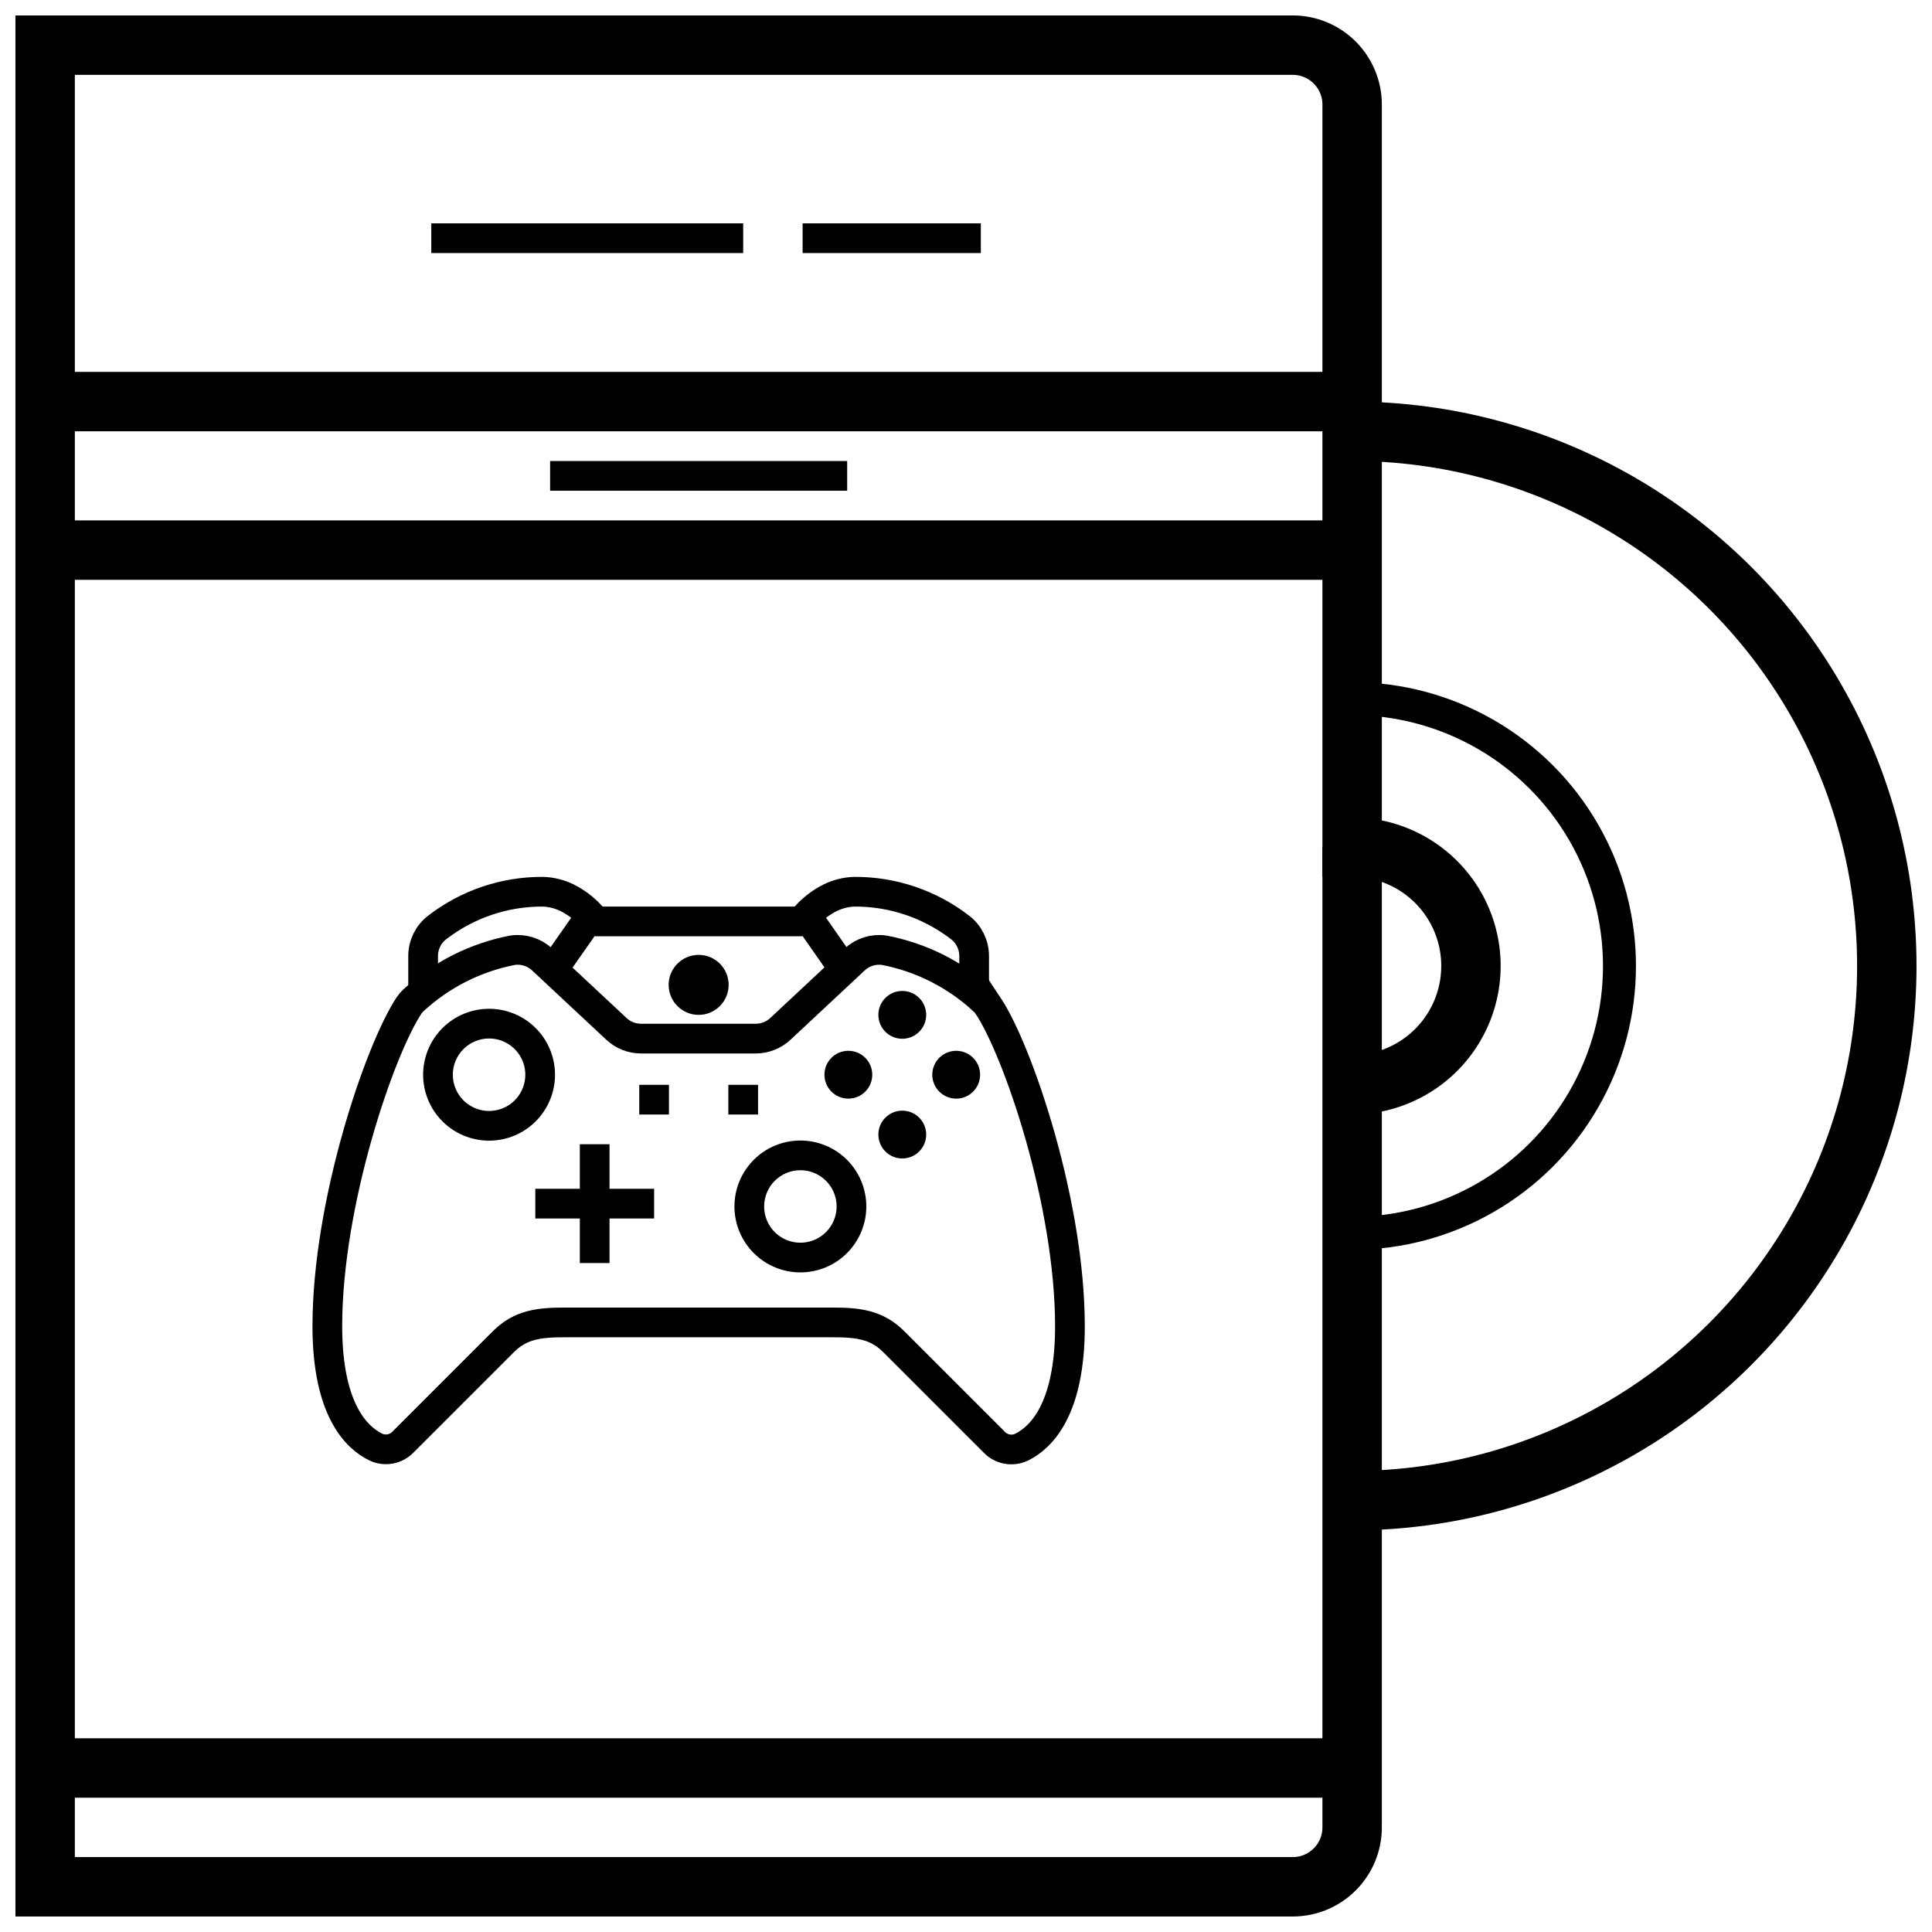
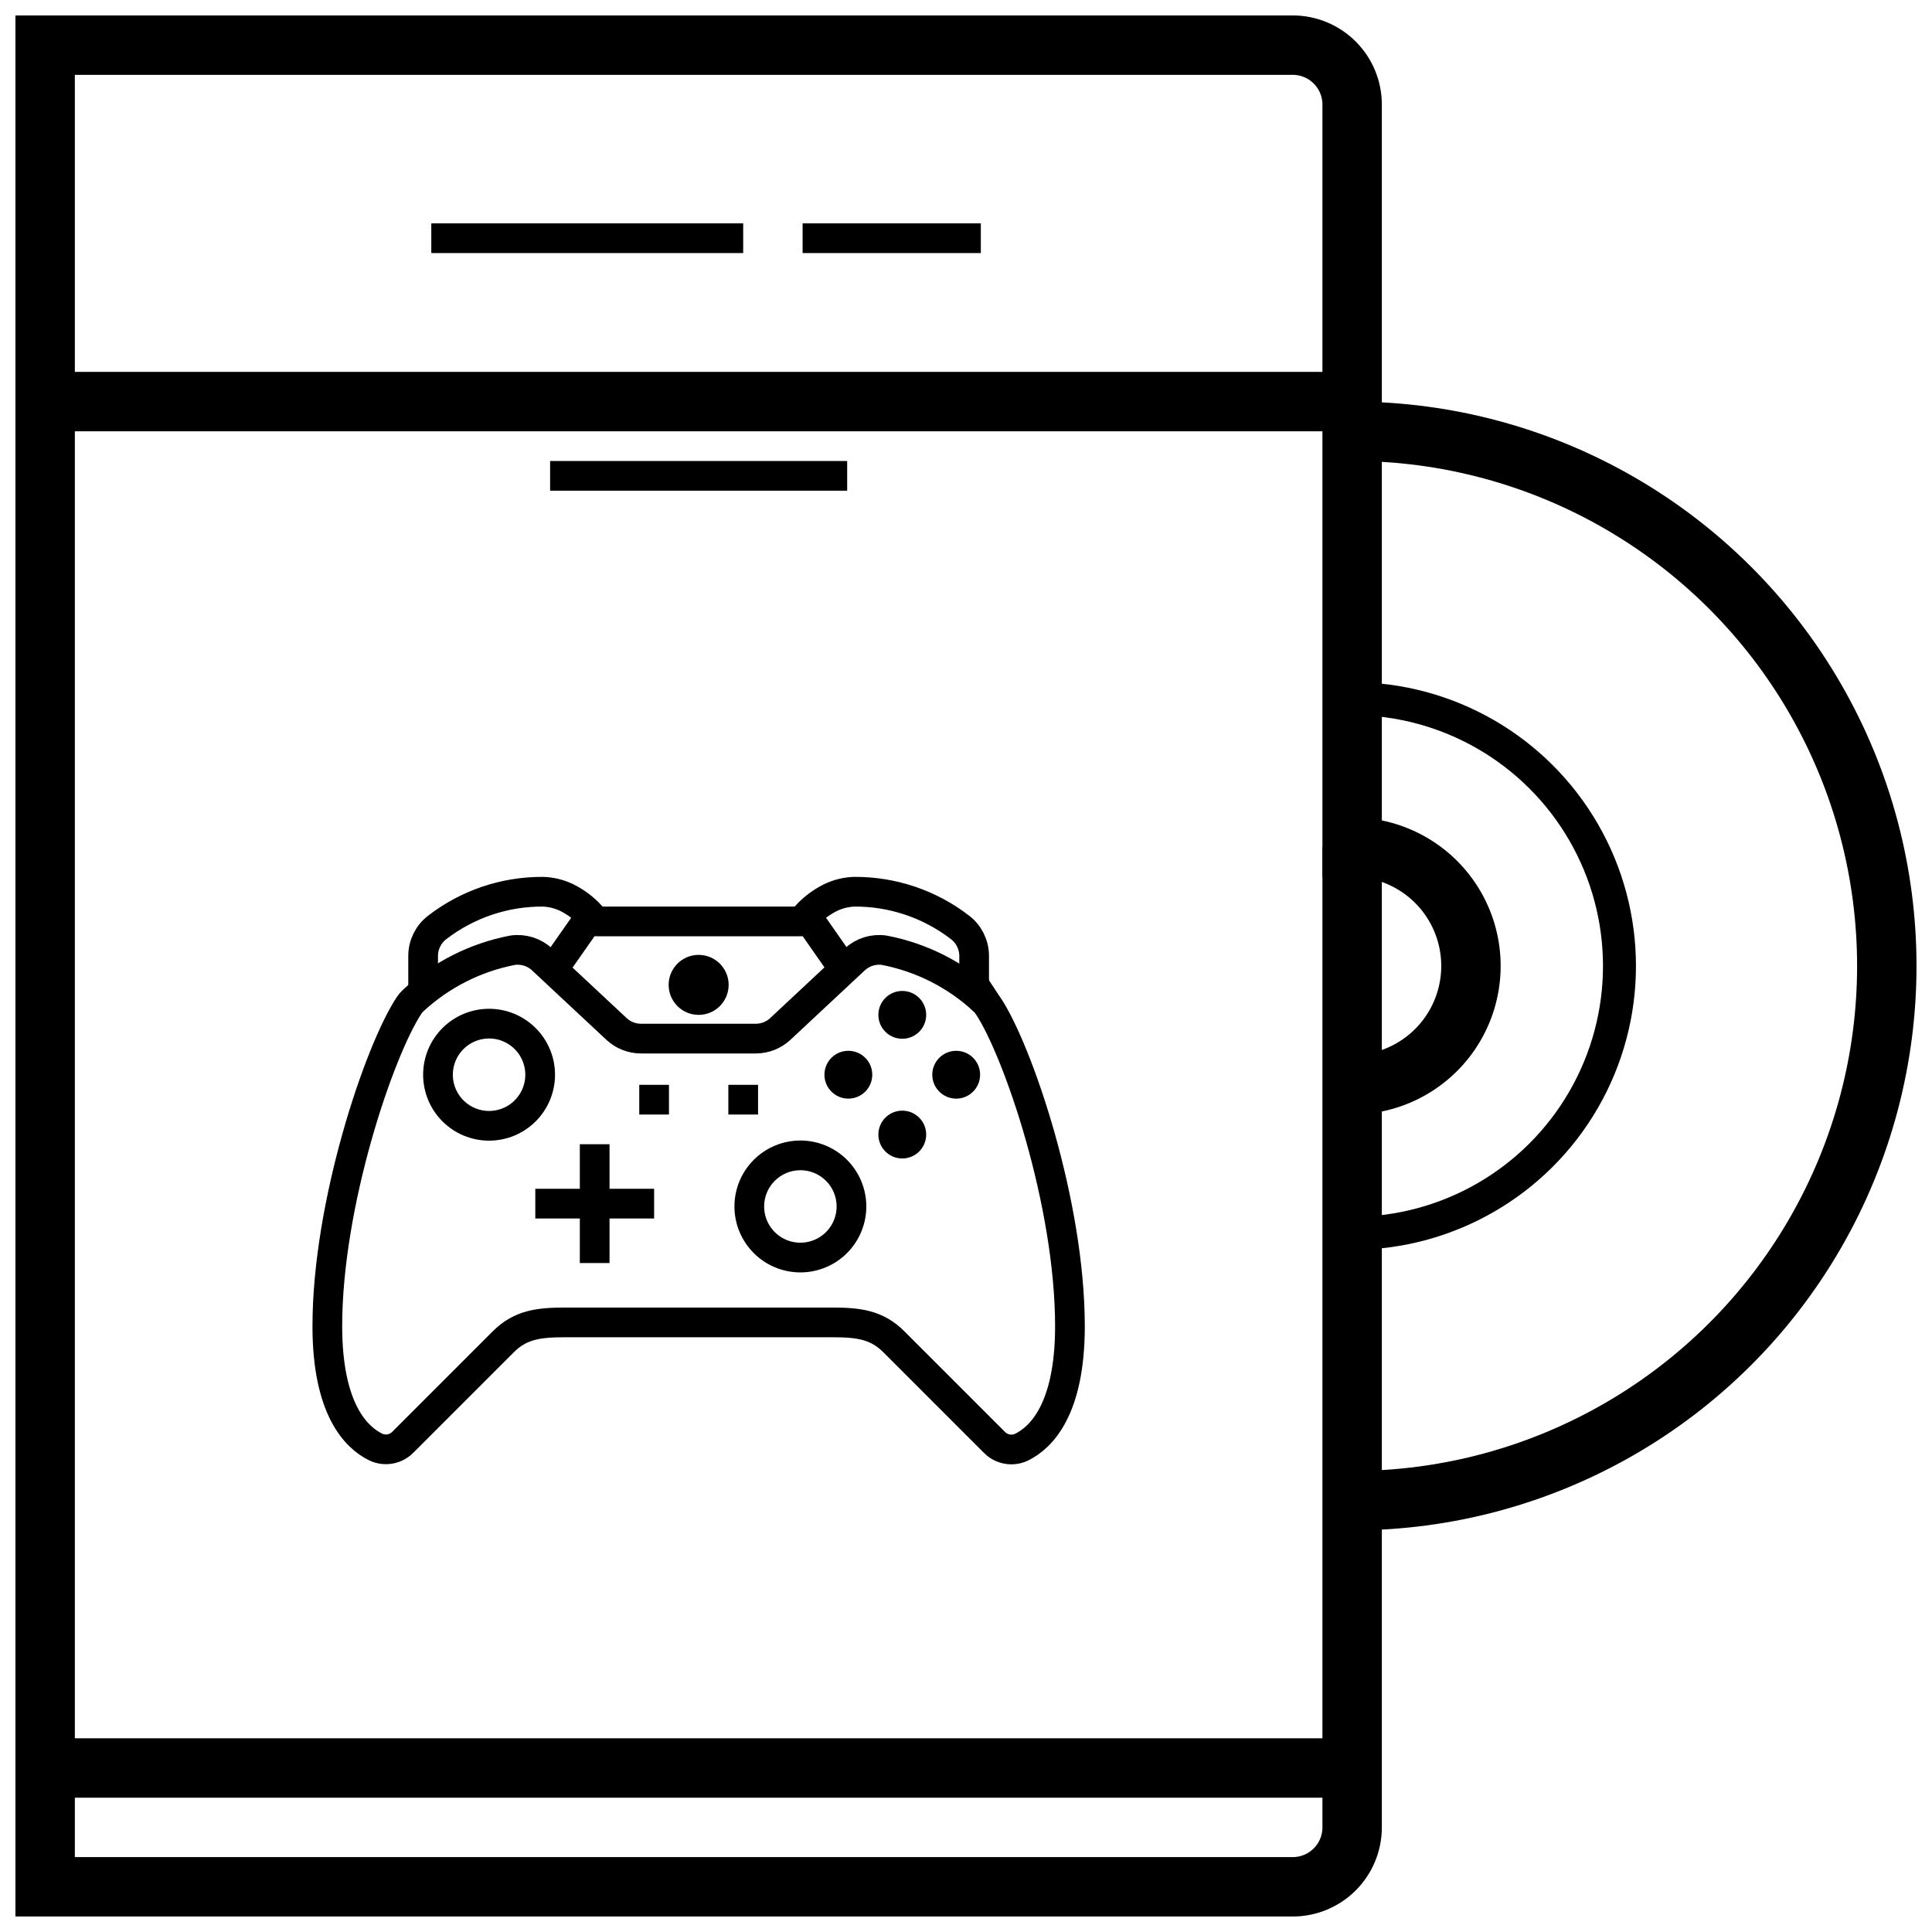
<svg xmlns="http://www.w3.org/2000/svg" width="800px" height="800px" version="1.1" viewBox="144 144 512 512">
  <defs>
    <clipPath id="h">
      <path d="m279 148.09h372.9v503.81h-372.9z" />
    </clipPath>
    <clipPath id="g">
      <path d="m378 205h273.9v390h-273.9z" />
    </clipPath>
    <clipPath id="f">
      <path d="m148.09 604h362.91v17h-362.91z" />
    </clipPath>
    <clipPath id="e">
      <path d="m148.09 268h263.91v250h-263.91z" />
    </clipPath>
    <clipPath id="d">
      <path d="m148.09 284h390.91v356h-390.91z" />
    </clipPath>
    <clipPath id="c">
-       <path d="m148.09 281h362.91v17h-362.91z" />
-     </clipPath>
+       </clipPath>
    <clipPath id="b">
      <path d="m148.09 242h362.91v17h-362.91z" />
    </clipPath>
    <clipPath id="a">
      <path d="m148.09 148.09h503.81v503.81h-503.81z" />
    </clipPath>
  </defs>
  <g clip-path="url(#h)">
    <path transform="matrix(3.936 0 0 3.936 148.09 148.09)" d="m90 100c12.861 0 24.745-6.862 31.176-18 6.431-11.139 6.431-24.862 0-36.001-6.431-11.138-18.315-18-31.176-18m0 28v9.93e-4c2.858 0 5.499 1.524 6.928 3.999 1.429 2.475 1.429 5.525 0 8-1.429 2.475-4.07 4-6.928 4" fill="none" stroke="#000000" stroke-miterlimit="10" stroke-width="4" />
  </g>
  <g clip-path="url(#g)">
    <path transform="matrix(3.936 0 0 3.936 148.09 148.09)" d="m90 82c6.43 0 12.373-3.431 15.588-9 3.216-5.569 3.216-12.43 0-18s-9.158-9-15.588-9" fill="none" stroke="#000000" stroke-miterlimit="10" stroke-width="2.22" />
  </g>
  <g clip-path="url(#f)">
    <path transform="matrix(3.936 0 0 3.936 148.09 148.09)" d="m90 118h-88.001" fill="none" stroke="#000000" stroke-miterlimit="10" stroke-width="4" />
  </g>
  <path transform="matrix(3.936 0 0 3.936 148.09 148.09)" d="m53 61h-14" fill="none" stroke="#000000" stroke-miterlimit="10" stroke-width="2" />
  <path transform="matrix(3.936 0 0 3.936 148.09 148.09)" d="m64.55 65.67v-2.35c-0.002-0.747-0.348-1.452-0.94-1.909-2.041-1.578-4.551-2.426-7.131-2.41-0.559 0.019-1.107 0.155-1.61 0.4-0.605 0.302-1.151 0.712-1.61 1.21l2.45 3.51" fill="none" stroke="#000000" stroke-miterlimit="10" stroke-width="2" />
  <g clip-path="url(#e)">
    <path transform="matrix(3.936 0 0 3.936 148.09 148.09)" d="m27.45 65.67v-2.35c0.002-0.747 0.348-1.452 0.94-1.909 2.041-1.578 4.551-2.426 7.131-2.41 0.559 0.019 1.107 0.155 1.61 0.4 0.605 0.302 1.151 0.712 1.61 1.21l-2.48 3.54" fill="none" stroke="#000000" stroke-miterlimit="10" stroke-width="2" />
  </g>
  <g clip-path="url(#d)">
    <path transform="matrix(3.936 0 0 3.936 148.09 148.09)" d="m65.17 66.31c-1.866-1.723-4.176-2.89-6.67-3.369-0.728-0.106-1.465 0.125-2.001 0.629l-5 4.67c-0.448 0.418-1.037 0.65-1.649 0.65h-7.73c-0.612 0-1.202-0.232-1.65-0.65l-5-4.67c-0.535-0.504-1.272-0.735-2-0.629-2.494 0.479-4.804 1.647-6.67 3.369-0.114 0.104-0.214 0.221-0.3 0.35-2.01 3.05-5.5 13.34-5.5 21.59 0 5.61 1.95 7.5 3.26 8.14 0.613 0.29 1.343 0.162 1.82-0.32l6.74-6.74c1.18-1.201 2.47-1.331 4.18-1.331h18c1.71 0 3 0.13 4.18 1.34l6.74 6.74v9.92e-4c0.477 0.481 1.207 0.61 1.82 0.32 1.31-0.64 3.26-2.53 3.26-8.14 0-8.3-3.49-18.54-5.52-21.6v9.92e-4c-0.088-0.129-0.193-0.247-0.31-0.35z" fill="none" stroke="#000000" stroke-miterlimit="10" stroke-width="2" />
  </g>
  <path d="m389.45 444.67c0 3.5-2.836 6.336-6.336 6.336s-6.336-2.836-6.336-6.336 2.836-6.336 6.336-6.336 6.336 2.836 6.336 6.336" />
  <path d="m375.16 428.81c0 3.5-2.84 6.34-6.34 6.34s-6.336-2.84-6.336-6.34 2.836-6.336 6.336-6.336 6.34 2.836 6.34 6.336" />
  <path d="m403.74 428.81c0 3.5-2.836 6.34-6.336 6.34s-6.34-2.84-6.34-6.34 2.84-6.336 6.34-6.336 6.336 2.836 6.336 6.336" />
  <path d="m389.45 412.95c0 3.5-2.836 6.336-6.336 6.336s-6.336-2.836-6.336-6.336 2.836-6.34 6.336-6.34 6.336 2.84 6.336 6.34" />
  <path d="m337.1 405c0 4.391-3.559 7.953-7.953 7.953-4.391 0-7.949-3.562-7.949-7.953s3.559-7.949 7.949-7.949c4.394 0 7.953 3.559 7.953 7.949" />
  <path d="m273.61 419.21c3.883 0 7.387 2.34 8.871 5.93 1.488 3.586 0.668 7.719-2.082 10.465-2.746 2.746-6.875 3.566-10.465 2.082-3.59-1.488-5.93-4.988-5.93-8.875 0-5.301 4.301-9.602 9.605-9.602m0-7.871c-4.637 0-9.078 1.84-12.359 5.117-3.277 3.277-5.117 7.723-5.117 12.355 0 4.637 1.84 9.082 5.117 12.359 3.281 3.277 7.723 5.117 12.359 5.117s9.078-1.84 12.355-5.117c3.277-3.277 5.121-7.723 5.121-12.359 0-4.633-1.844-9.078-5.121-12.355s-7.719-5.117-12.355-5.117z" />
  <path d="m356.11 454.12c3.883 0 7.387 2.34 8.871 5.93 1.488 3.59 0.664 7.719-2.082 10.465-2.746 2.75-6.875 3.57-10.465 2.082-3.59-1.484-5.93-4.988-5.93-8.871 0-5.305 4.301-9.605 9.605-9.605m0-7.871c-4.637 0-9.082 1.84-12.359 5.117-3.277 3.281-5.117 7.723-5.117 12.359 0 4.637 1.84 9.078 5.117 12.355s7.723 5.121 12.359 5.121c4.633 0 9.078-1.844 12.355-5.121s5.117-7.719 5.117-12.355c0-4.637-1.84-9.078-5.117-12.359-3.277-3.277-7.723-5.117-12.355-5.117z" />
  <g clip-path="url(#c)">
    <path transform="matrix(3.936 0 0 3.936 148.09 148.09)" d="m90 36h-88.001" fill="none" stroke="#000000" stroke-miterlimit="10" stroke-width="4" />
  </g>
  <g clip-path="url(#b)">
    <path transform="matrix(3.936 0 0 3.936 148.09 148.09)" d="m2 26h88.001" fill="none" stroke="#000000" stroke-miterlimit="10" stroke-width="4" />
  </g>
  <path transform="matrix(3.936 0 0 3.936 148.09 148.09)" d="m28 15h21" fill="none" stroke="#000000" stroke-miterlimit="10" stroke-width="2" />
  <path transform="matrix(3.936 0 0 3.936 148.09 148.09)" d="m36 31h20.001" fill="none" stroke="#000000" stroke-miterlimit="10" stroke-width="2" />
  <path transform="matrix(3.936 0 0 3.936 148.09 148.09)" d="m53 15h12" fill="none" stroke="#000000" stroke-miterlimit="10" stroke-width="2" />
  <g clip-path="url(#a)">
    <path transform="matrix(3.936 0 0 3.936 148.09 148.09)" d="m2 2h84c1.061 0 2.078 0.422 2.828 1.172 0.75 0.75 1.172 1.768 1.172 2.828v116c0 1.06-0.422 2.078-1.172 2.828-0.75 0.749-1.768 1.171-2.828 1.171h-84z" fill="none" stroke="#000000" stroke-miterlimit="10" stroke-width="4" />
  </g>
  <path d="m313.41 431.49h7.871v7.871h-7.871z" />
  <path d="m337.02 431.49h7.871v7.871h-7.871z" />
  <path d="m285.86 459.04h31.488v7.871h-31.488z" />
  <path d="m297.66 478.72v-31.488h7.871v31.488z" />
</svg>